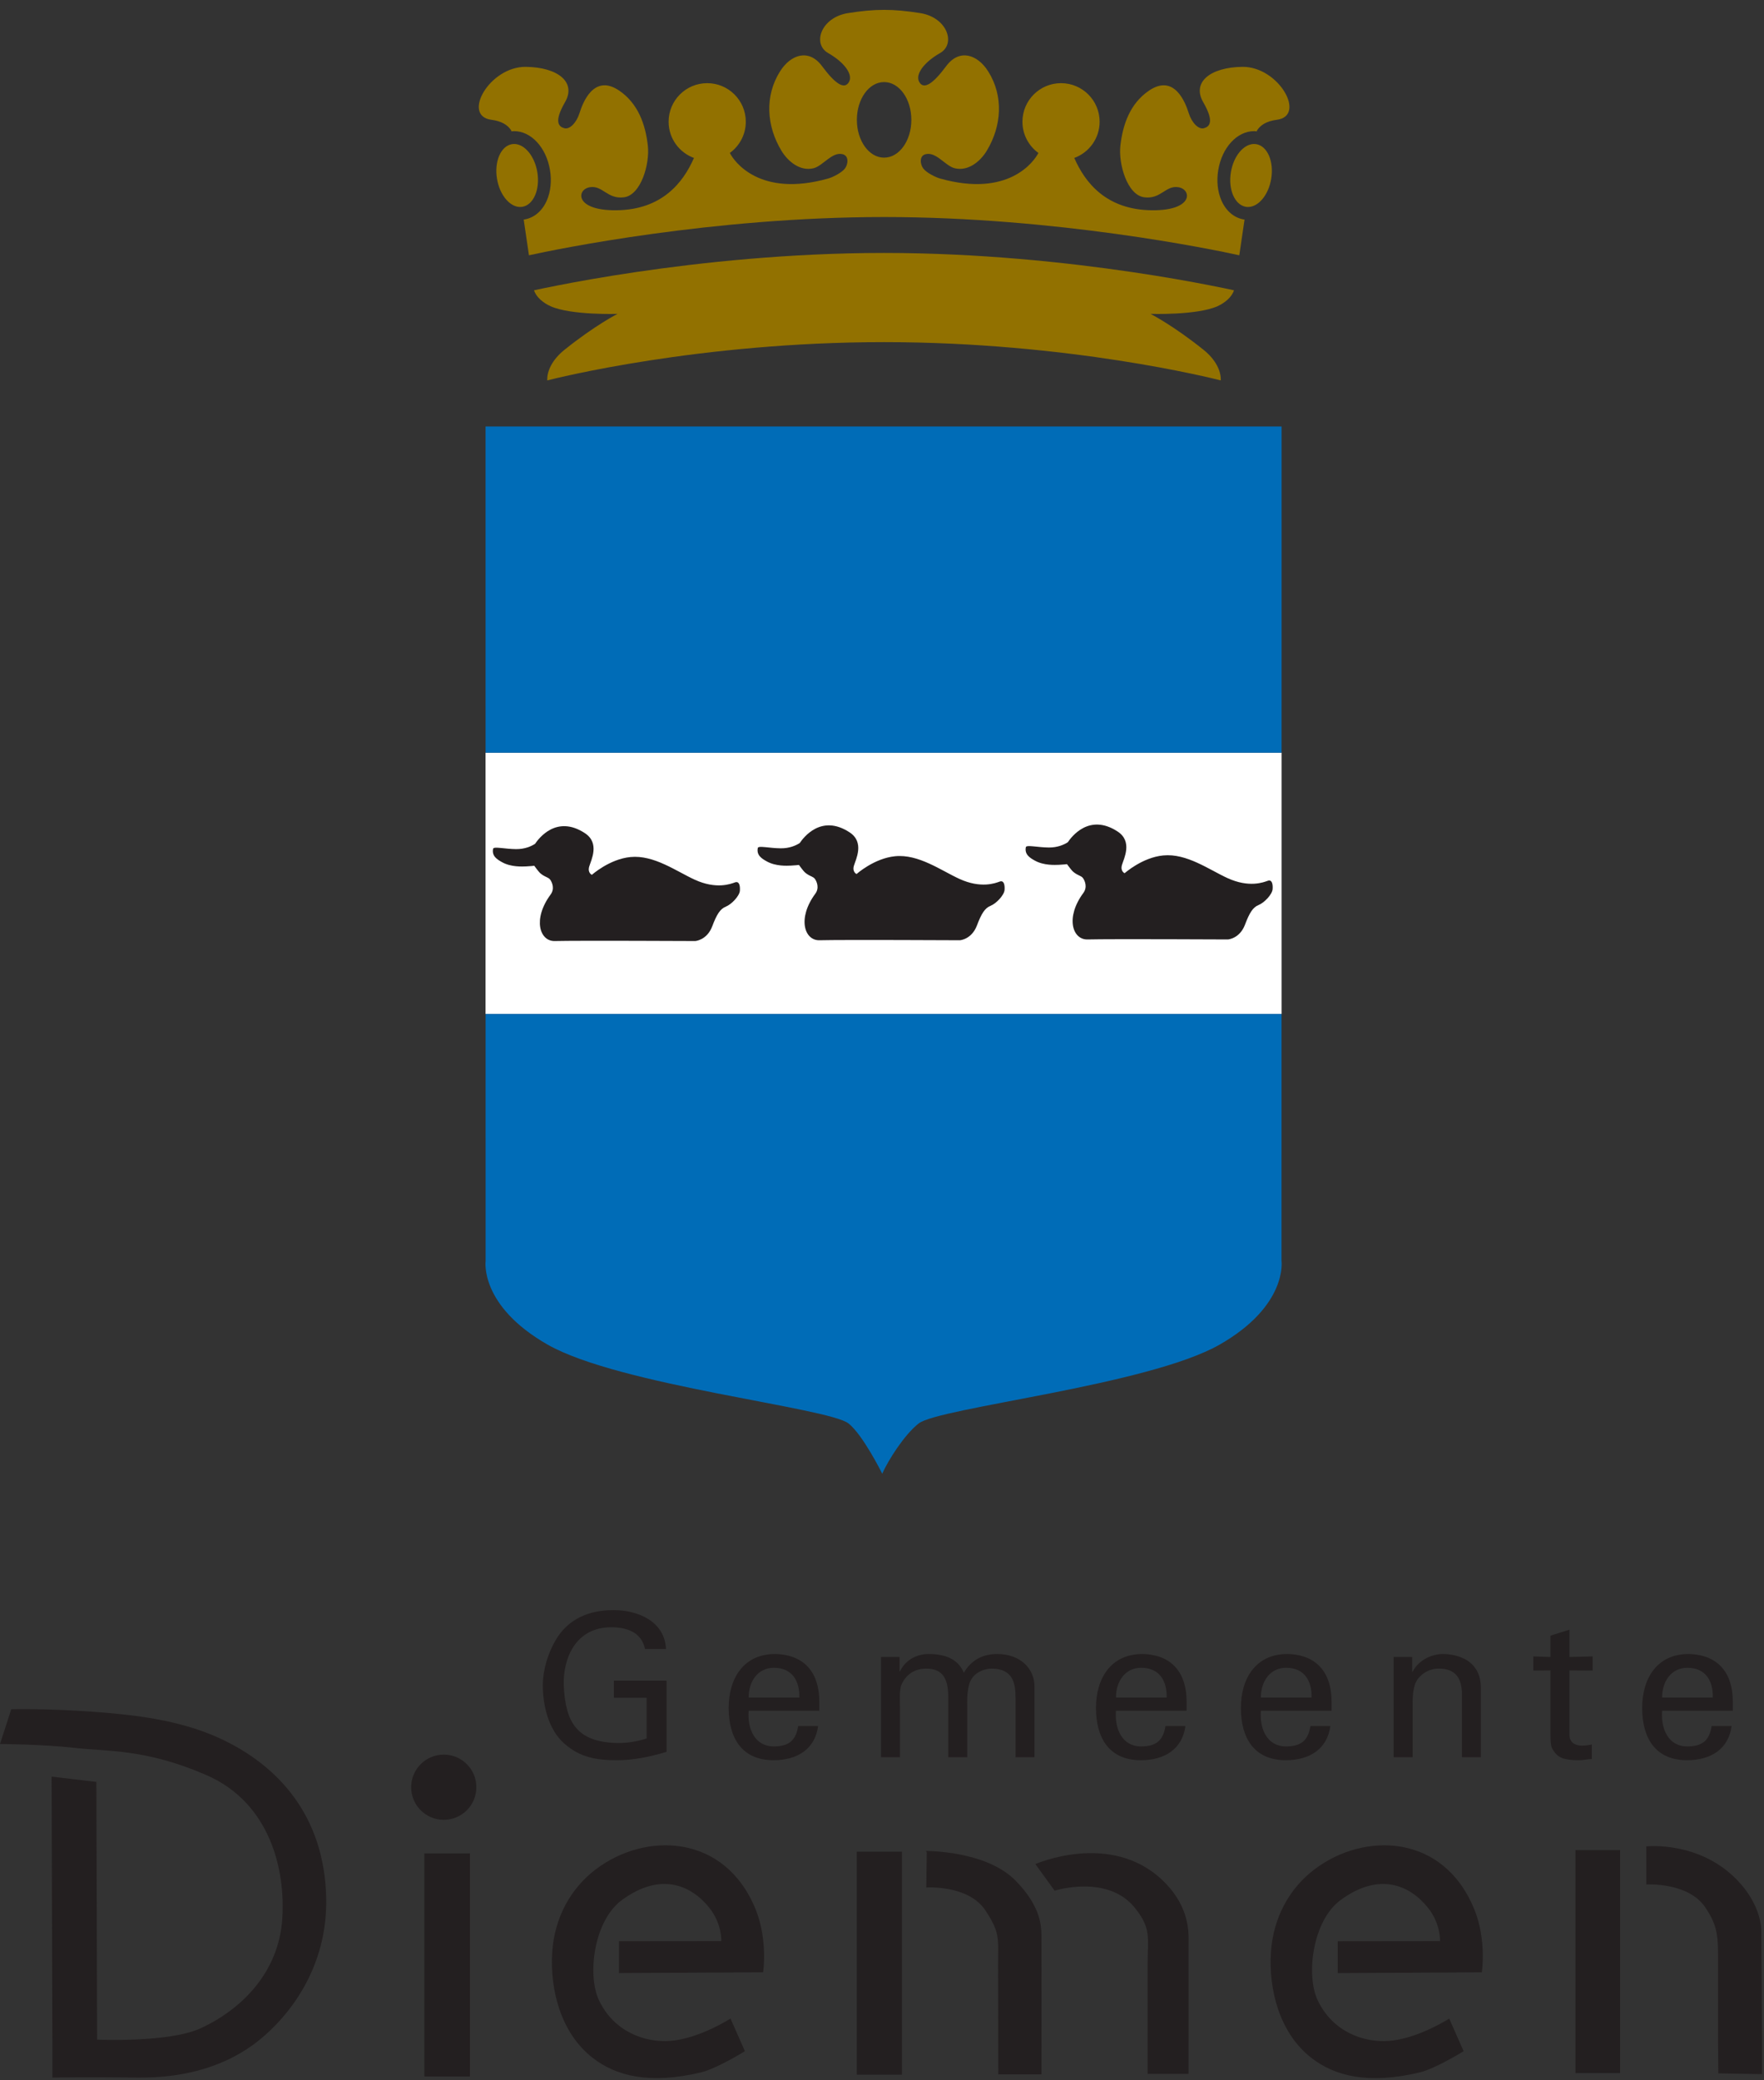
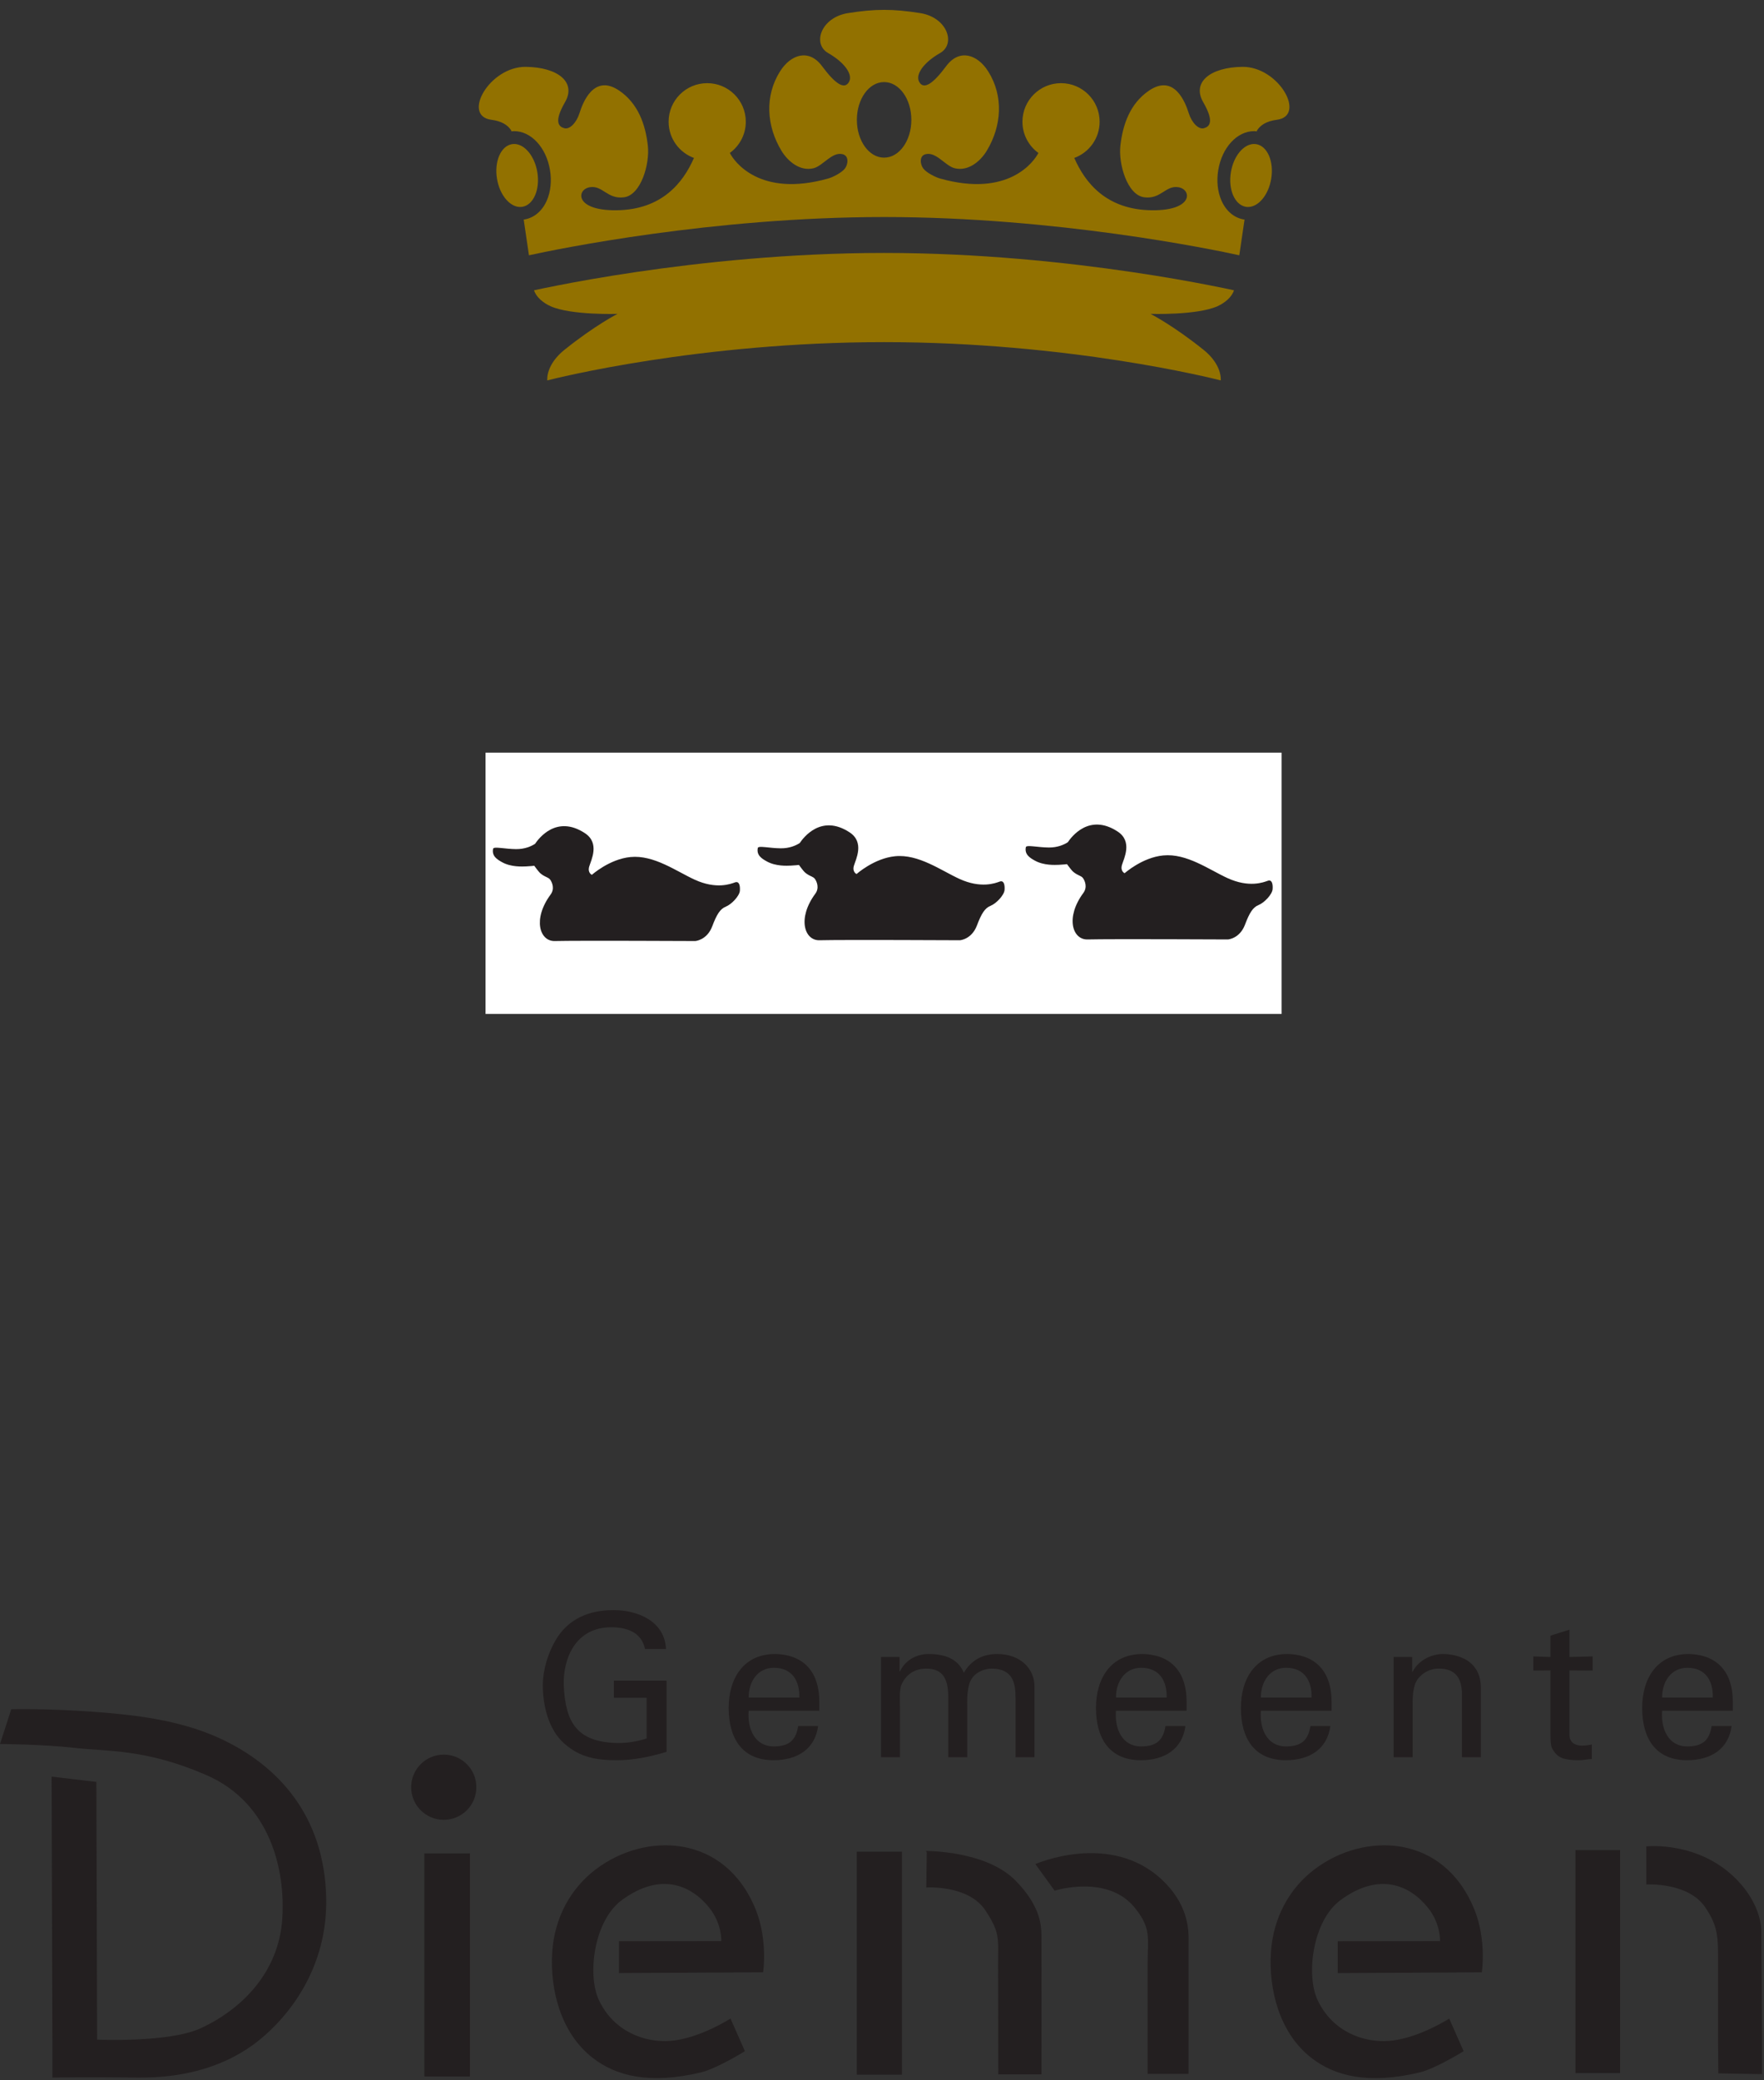
<svg xmlns="http://www.w3.org/2000/svg" width="100%" height="100%" viewBox="0 0 725 855" version="1.1" xml:space="preserve" style="fill-rule:evenodd;clip-rule:evenodd;stroke-linejoin:round;stroke-miterlimit:2;">
  <rect x="0" y="0" width="725" height="855" fill="#333333" stroke="none" />
  <g>
    <rect x="199.554" y="309.36" width="327.171" height="107.396" style="fill:#fff;fill-rule:nonzero;" />
    <path d="M265.112,677.781c-1.491,-7.046 -7.637,-8.938 -13.958,-8.938c-14.525,0 -19.771,12.705 -19.446,23.796c0.659,15.167 5.242,23.467 22.242,23.788c4.017,-0 8.033,-0.663 11.817,-1.879l-0,-16.738l-13.459,0l0,-7.05l21.659,0l-0,29.283c-6.813,2.034 -13.625,3.442 -20.354,3.442c-8.359,0 -15.159,-1.071 -21.646,-6.812c-6.567,-5.742 -8.871,-15.667 -8.871,-24.034c-0,-6.162 2.05,-12.883 5.091,-18.216c5.163,-9.038 13.859,-12.642 23.959,-12.642c10.004,-0 21.075,4.596 21.571,16l-8.605,-0Z" style="fill:#231f20;fill-rule:nonzero;" />
    <path d="M336.725,703.127l0,-3.846c0,-11.413 -5.817,-19.192 -18.133,-19.454c-13.042,-0 -19.113,10.1 -19.113,22.158c0,12.146 5.259,21.5 18.471,21.5c9.837,0 17.05,-4.671 18.292,-14.033l-8.209,-0c-0.891,5.991 -3.941,8.362 -10.012,8.362c-7.954,0 -10.904,-7.454 -10.325,-14.687l29.029,-0Zm-29.029,-5.413c-0,-6.729 3.846,-12.221 10.325,-12.221c7.554,0 10.675,5.342 10.496,12.221l-20.821,0Z" style="fill:#231f20;fill-rule:nonzero;" />
    <path d="M369.717,686.977l0.162,-0c2.459,-5.179 7.538,-7.15 11.721,-7.15c7.804,-0 12.396,2.625 14.525,7.716c2.954,-5.091 7.642,-7.716 13.704,-7.716c9.525,-0 15.346,6 15.346,13.379l-0,29.05l-7.788,-0l0,-24.371c0,-5.671 -0.825,-12.058 -9.933,-12.058c-2.383,-0 -7.633,1.312 -9.108,6.387c-1.063,3.788 -0.813,7.892 -0.813,8.863l0,21.179l-7.795,-0l-0,-24.371c-0,-7.125 -1.655,-12.058 -9.117,-12.058c-3.204,-0 -7.788,1.229 -10.171,6.725c-0.896,2.137 -0.571,7.554 -0.571,8.525l0,21.179l-7.8,-0l0,-41.196l7.638,0l-0,5.917Z" style="fill:#231f20;fill-rule:nonzero;" />
    <path d="M487.687,703.127l0,-3.846c0,-11.413 -5.82,-19.192 -18.125,-19.454c-13.049,-0 -19.12,10.1 -19.12,22.158c-0,12.146 5.254,21.5 18.462,21.5c9.846,0 17.058,-4.671 18.296,-14.033l-8.204,-0c-0.913,5.991 -3.929,8.362 -10.017,8.362c-7.954,0 -10.904,-7.454 -10.321,-14.687l29.029,-0Zm-29.029,-5.413c0,-6.729 3.842,-12.221 10.321,-12.221c7.55,0 10.675,5.342 10.513,12.221l-20.834,0Z" style="fill:#231f20;fill-rule:nonzero;" />
    <path d="M547.267,703.127l-0,-3.846c-0,-11.413 -5.829,-19.192 -18.15,-19.454c-13.038,-0 -19.117,10.1 -19.117,22.158c0,12.146 5.267,21.5 18.467,21.5c9.846,0 17.054,-4.671 18.296,-14.033l-8.196,-0c-0.896,5.991 -3.946,8.362 -10.025,8.362c-7.946,0 -10.909,-7.454 -10.329,-14.687l29.054,-0Zm-29.054,-5.413c-0,-6.729 3.858,-12.221 10.329,-12.221c7.55,0 10.675,5.342 10.504,12.221l-20.833,0Z" style="fill:#231f20;fill-rule:nonzero;" />
    <path d="M580.396,687.139l0.187,0c2.604,-5.179 8.35,-7.312 12.459,-7.312c2.875,-0 15.583,0.741 15.583,13.954l0,28.475l-7.779,-0l-0,-25.925c-0,-6.817 -2.888,-10.504 -9.438,-10.504c0,-0 -4.275,-0.259 -7.562,3.029c-1.163,1.146 -3.263,2.954 -3.263,10.996l0,22.404l-7.812,-0l-0,-41.196l7.625,0l-0,6.079Z" style="fill:#231f20;fill-rule:nonzero;" />
    <path d="M637.246,681.06l-0,-8.775l7.8,-2.458l-0,11.233l9.529,-0.242l0,5.817l-9.529,-0.062l-0,26.566c-0,2.967 2.3,4.354 5.1,4.354c1.237,0 2.875,-0.166 4.096,-0.5l-0,5.992c-1.817,0.075 -3.525,0.5 -5.334,0.5c-1.887,0 -3.358,-0.083 -5.245,-0.425c-1.23,-0.233 -3.284,-0.896 -4.592,-2.687c-1.4,-1.975 -1.825,-2.134 -1.825,-7.642l-0,-26.158l-7.046,0.062l0,-5.817l7.046,0.242Z" style="fill:#231f20;fill-rule:nonzero;" />
    <path d="M712.175,703.127l-0,-3.846c-0,-11.413 -5.838,-19.192 -18.158,-19.454c-13.034,-0 -19.092,10.1 -19.092,22.158c-0,12.146 5.258,21.5 18.45,21.5c9.854,0 17.067,-4.671 18.304,-14.033l-8.212,-0c-0.896,5.991 -3.921,8.362 -10,8.362c-7.963,0 -10.913,-7.454 -10.346,-14.687l29.054,-0Zm-29.054,-5.413c-0,-6.729 3.858,-12.221 10.346,-12.221c7.541,0 10.65,5.342 10.487,12.221l-20.833,0Z" style="fill:#231f20;fill-rule:nonzero;" />
    <path d="M0,716.81l4.617,-14.271c-0,0 14.82,-0.4 34.437,1.088c15.871,1.2 34.879,3.204 51.709,11.062c23.391,10.925 42.583,31.488 43.304,65.413c0.608,28.687 -15.288,48.633 -27.75,58.604c-12.471,9.979 -29.279,15.529 -50.163,15.225c-18.704,-0.292 -34.637,-0 -34.637,-0l-0,-15.246l-0.317,-108.462l18.4,2.179l0.321,105.921c-0,-0 29.437,1.329 42.391,-4.596c17.492,-8.009 32.109,-23.388 33.667,-44.584c1.492,-20.279 -4.808,-48.108 -31.183,-59.558c-25.075,-10.879 -40.317,-9.583 -54.554,-11.212c-12.425,-1.43 -30.242,-1.563 -30.242,-1.563Z" style="fill:#231f20;fill-rule:nonzero;" />
    <rect x="174.408" y="761.793" width="18.733" height="91.683" style="fill:#231f20;fill-rule:nonzero;" />
    <path d="M168.987,734.577c0,-7.396 6.001,-13.4 13.396,-13.4c7.413,-0 13.4,6.004 13.4,13.4c0,7.404 -5.987,13.408 -13.4,13.408c-7.395,0 -13.396,-6.004 -13.396,-13.408Z" style="fill:#231f20;fill-rule:nonzero;" />
    <path d="M254.408,797.873l0,13.083l59.23,-0.304c-0,-0 2.033,-13.284 -3.096,-25.909c-12.617,-31.004 -45.117,-31.975 -65.667,-16.42c-10.321,7.804 -17.025,19.929 -17.921,34.183c-0.946,15.067 3.388,33.008 16.633,43.312c9.496,7.384 23.2,11.071 44.488,5.984c6.55,-1.559 18.079,-8.729 18.079,-8.729l-5.917,-13.417c0,-0 -12.754,8.237 -24.658,9.183c-10.412,0.813 -23.196,-3.637 -29.4,-16.687c-4.929,-10.359 -2.108,-32.738 9.408,-41.188c15.888,-11.679 28.534,-6.162 35.992,3.229c5.25,6.646 4.867,13.638 4.867,13.638l-42.038,0.042Z" style="fill:#231f20;fill-rule:nonzero;" />
    <rect x="352.142" y="761.081" width="18.55" height="91.654" style="fill:#231f20;fill-rule:nonzero;" />
    <path d="M380.908,761.41l-0.212,14.388c-0,-0 17.241,-1.155 24.217,9.3c6.216,9.358 5.295,11.537 5.295,22.45c0,10.908 0.075,45.058 0.075,45.058l17.754,-0c0,-0 0.046,-51.667 0,-56.058c-0.029,-4.371 0.171,-12.563 -10.666,-23.6c-12.142,-12.388 -36.792,-12.159 -36.792,-12.159" style="fill:#231f20;fill-rule:nonzero;" />
    <rect x="647.5" y="760.431" width="18.338" height="91.658" style="fill:#231f20;fill-rule:nonzero;" />
    <path d="M676.638,774.56c-0,0 17.095,-1.071 24.166,9.321c5.513,8.1 5.308,12.5 5.308,23.404l0,31.492l0.113,13.416l17.962,0.313l-0.008,-14.346l-0.304,-44.596c-0,0 0.4,-10.316 -10.104,-21.029c-15.7,-16.046 -37.133,-13.621 -37.133,-13.621" style="fill:#231f20;fill-rule:nonzero;" />
    <path d="M425.529,766.177l7.925,10.925c0,-0 21.55,-6.838 32.775,6.829c7.121,8.687 5.442,12.517 5.442,23.417l-0,45.05l16.829,-0c-0,-0 0.033,-51.671 -0,-56.046c-0.046,-4.375 -0.746,-14.096 -10.775,-23.6c-21.329,-20.225 -52.196,-6.575 -52.196,-6.575Z" style="fill:#231f20;fill-rule:nonzero;" />
    <path d="M549.804,797.881l0,13.092l59.229,-0.313c0,0 2.034,-13.283 -3.1,-25.908c-12.629,-31.013 -45.1,-31.975 -65.666,-16.429c-10.325,7.804 -17.025,19.937 -17.921,34.191c-0.95,15.079 3.387,33.017 16.621,43.313c9.487,7.391 23.208,11.071 44.487,5.983c6.563,-1.567 18.1,-8.721 18.1,-8.721l-5.933,-13.408c-0,-0 -12.742,8.221 -24.658,9.167c-10.417,0.808 -23.184,-3.634 -29.392,-16.688c-4.917,-10.358 -2.1,-32.729 9.404,-41.196c15.887,-11.671 28.533,-6.162 35.988,3.254c5.266,6.638 4.875,13.613 4.875,13.613l-42.034,0.05Z" style="fill:#231f20;fill-rule:nonzero;" />
-     <path d="M526.717,309.364l0.008,-134.075l-327.162,0l0.008,134.075l327.146,0Zm-0.017,208.934l0.008,-101.538l-327.129,0l0.009,101.538c-0,-0 -2.592,18.329 25.433,34.345c29.512,16.863 115.421,25.855 123.742,32.446c5.962,4.734 13.829,20.621 13.829,20.621c2.462,-5.5 8.971,-15.887 14.954,-20.621c8.325,-6.591 94.2,-15.583 123.758,-32.446c27.992,-16.016 25.396,-34.345 25.396,-34.345Z" style="fill:#006cb7;fill-rule:nonzero;" />
    <path d="M302.063,362.681c-1.709,0.621 -7.621,2.954 -16.492,-1.092c-7.596,-3.466 -16.8,-10.271 -26.442,-9.333c-8.654,0.837 -15.862,7.312 -15.862,7.312c-0,0 -1.871,-0.779 -1.096,-3.425c0.779,-2.641 4.458,-9.595 -1.779,-13.695c-11.746,-7.717 -19.084,2.308 -20.492,4.383c-1.525,0.987 -4.142,2.2 -7.796,2.175c-4.616,-0.033 -9.233,-1.204 -9.446,-0.138c-0.587,2.971 1.6,4.346 3.7,5.517c3.73,2.063 8.263,1.779 9.871,1.729c1.496,-0.046 3.342,-0.271 3.342,-0.271c-0,0 1.8,2.45 2.329,2.938c1.875,1.712 3.475,1.717 4.25,2.808c0.775,1.092 1.892,3.717 0.158,6.067c-7.466,10.112 -4.516,19.287 1.713,19.129c9.642,-0.237 57.708,0 57.708,0c0,0 4.821,-0.304 7,-6.062c1.867,-4.946 3.267,-7.155 5.604,-8.088c2.325,-0.933 5.596,-4.358 5.755,-6.537c0.149,-2.175 -0.309,-4.042 -2.025,-3.417Z" style="fill:#231f20;fill-rule:nonzero;" />
    <path d="M410.854,362.352c-1.712,0.621 -7.625,2.95 -16.496,-1.092c-7.591,-3.467 -16.796,-10.267 -26.441,-9.333c-8.655,0.841 -15.863,7.312 -15.863,7.312c0,0 -1.871,-0.779 -1.091,-3.425c0.779,-2.641 4.458,-9.596 -1.78,-13.7c-11.745,-7.712 -19.091,2.317 -20.487,4.388c-1.534,0.987 -4.15,2.2 -7.804,2.171c-4.613,-0.03 -9.238,-1.2 -9.442,-0.134c-0.587,2.967 1.592,4.35 3.704,5.517c3.717,2.067 8.259,1.783 9.863,1.725c1.5,-0.046 3.341,-0.271 3.341,-0.271c0,0 1.8,2.454 2.334,2.946c1.866,1.708 3.466,1.717 4.246,2.804c0.774,1.092 1.891,3.717 0.154,6.067c-7.467,10.112 -4.509,19.291 1.716,19.133c9.642,-0.246 57.713,0 57.713,0c-0,0 4.812,-0.312 6.991,-6.067c1.871,-4.945 3.271,-7.154 5.609,-8.091c2.325,-0.934 5.596,-4.359 5.75,-6.529c0.158,-2.18 -0.309,-4.05 -2.017,-3.421Z" style="fill:#231f20;fill-rule:nonzero;" />
    <path d="M521.029,362.023c-1.716,0.616 -7.625,2.954 -16.496,-1.092c-7.6,-3.467 -16.796,-10.271 -26.45,-9.329c-8.65,0.833 -15.858,7.304 -15.858,7.304c-0,-0 -1.867,-0.775 -1.092,-3.421c0.78,-2.642 4.459,-9.6 -1.775,-13.7c-11.745,-7.712 -19.091,2.313 -20.491,4.388c-1.53,0.987 -4.146,2.2 -7.796,2.17c-4.613,-0.033 -9.238,-1.2 -9.45,-0.133c-0.583,2.971 1.596,4.35 3.704,5.517c3.721,2.062 8.267,1.779 9.862,1.729c1.505,-0.05 3.342,-0.271 3.342,-0.271c0,0 1.808,2.446 2.342,2.938c1.862,1.712 3.466,1.72 4.246,2.808c0.779,1.092 1.887,3.712 0.15,6.067c-7.467,10.112 -4.509,19.287 1.712,19.133c9.646,-0.242 57.717,-0 57.717,-0c-0,-0 4.816,-0.317 6.992,-6.067c1.87,-4.946 3.27,-7.158 5.595,-8.087c2.338,-0.934 5.609,-4.359 5.763,-6.534c0.154,-2.183 -0.308,-4.045 -2.017,-3.42Z" style="fill:#231f20;fill-rule:nonzero;" />
    <path d="M225.658,157.414l0,-0.004l0,0.004Zm273.146,0l0,-0.004l0,0.004Z" style="fill:#9a8348;fill-rule:nonzero;" />
    <path d="M465.233,111.818c-26.604,-3.929 -62.95,-7.85 -101.9,-7.854l-0.021,0c-38.945,0.004 -75.295,3.925 -101.895,7.854c-13.3,1.963 -24.167,3.93 -31.7,5.405c-4.163,0.808 -8.25,1.654 -10.225,2.087c0.825,2.754 3.733,5.179 6.762,6.546c8.383,3.775 27.529,3.158 27.529,3.158c0,0 -9.279,4.713 -21.837,14.809c-4.913,3.95 -7.192,8.654 -7.025,12.533c3.479,-0.892 62.458,-15.729 138.4,-15.738c75.954,0.009 134.929,14.846 138.412,15.738c0.163,-3.879 -2.116,-8.583 -7.029,-12.533c-12.558,-10.096 -21.837,-14.809 -21.837,-14.809c-0,0 19.141,0.617 27.533,-3.158c3.025,-1.367 5.933,-3.792 6.763,-6.546c-1.98,-0.433 -6.063,-1.279 -10.23,-2.087c-7.537,-1.475 -18.4,-3.442 -31.7,-5.405Z" style="fill:#927100;fill-rule:nonzero;" />
    <path d="M516.325,59.252c-0.3,-0.046 -0.604,-0.075 -0.904,-0.075c-4.271,0.004 -8.421,4.933 -9.521,11.571c-1.188,7.108 1.563,13.491 6.137,14.25c0.3,0.054 0.609,0.075 0.909,0.075c4.266,-0 8.416,-4.925 9.516,-11.567c1.188,-7.113 -1.562,-13.488 -6.137,-14.254Z" style="fill:#927100;fill-rule:nonzero;" />
    <path d="M220.837,70.748c-1.108,-6.638 -5.254,-11.567 -9.524,-11.571c-0.3,-0 -0.605,0.029 -0.905,0.075c-4.575,0.766 -7.325,7.141 -6.141,14.254c1.108,6.642 5.254,11.567 9.52,11.567c0.305,-0 0.605,-0.021 0.905,-0.075c4.579,-0.759 7.329,-7.142 6.145,-14.25Z" style="fill:#927100;fill-rule:nonzero;" />
    <path d="M363.417,64.793l-0,-0.008c-0.013,0 -0.03,-0.004 -0.042,-0.004l-0,0.008l-0.021,0l0,-0.008c-0.012,-0 -0.029,0.004 -0.042,0.004l0,0.008c-6.166,-0.012 -11.141,-6.962 -11.141,-15.533c-0,-8.571 4.975,-15.508 11.141,-15.521l0,0.004c0.013,0 0.03,0.005 0.042,0.005l0,-0.009l0.021,0l-0,0.009c0.012,-0 0.029,-0.005 0.042,-0.005l-0,-0.004c6.17,0.013 11.145,6.95 11.145,15.521c0,8.571 -4.975,15.521 -11.145,15.533Zm147.179,-37.316c-13.184,0.166 -20.8,6.308 -16.088,14.504c4.734,8.196 2.538,10.087 0.317,10.712c-2.2,0.642 -5.029,-2.2 -6.3,-6.304c-1.279,-4.096 -5.842,-16.287 -16.342,-9.108c-7.729,5.292 -10.725,13.883 -11.708,22.571c-0.854,7.533 2.813,20.283 9.75,21.225c6.954,0.954 8.837,-5.088 14.2,-4.109c5.442,0.996 6.071,9.642 -11.038,9.455c-18.699,-0.2 -27.416,-11.342 -31.825,-21.434l-0.158,-0.021c6.138,-2.195 10.538,-8.037 10.538,-14.925c-0,-8.762 -7.1,-15.862 -15.863,-15.862c-8.758,-0 -15.862,7.1 -15.862,15.862c-0,5.275 2.595,9.938 6.558,12.825c-1.758,3.488 -12.275,18.43 -40.4,10.509c-2.042,-0.575 -5.617,-2.429 -6.892,-4.1c-1.291,-1.679 -1.783,-5.184 0.904,-5.892c4.346,-1.15 8.113,4.813 11.992,5.767c5.504,1.35 10.509,-2.771 13.171,-7.171c6.175,-10.217 6.954,-22.483 0.633,-32.575c-4.441,-7.104 -11.916,-9.492 -17.287,-2.25c-5.371,7.25 -9.146,9.779 -11.042,6.629c-1.875,-3.15 1.896,-8.204 8.521,-11.983c6.625,-3.792 2.904,-14.671 -8.158,-16.417c-5.613,-0.887 -10.209,-1.333 -14.8,-1.333l-0,-0.004l-0.042,-0l-0,0.004l-0.021,-0l0,-0.004l-0.042,-0l0,0.004c-4.587,-0 -9.187,0.446 -14.795,1.333c-11.063,1.746 -14.788,12.625 -8.159,16.417c6.617,3.779 10.396,8.833 8.521,11.983c-1.904,3.15 -5.675,0.621 -11.046,-6.629c-5.362,-7.242 -12.841,-4.854 -17.287,2.25c-6.317,10.092 -5.538,22.358 0.637,32.575c2.663,4.4 7.667,8.521 13.167,7.171c3.883,-0.954 7.646,-6.917 11.996,-5.767c2.683,0.708 2.192,4.213 0.904,5.892c-1.283,1.671 -4.854,3.525 -6.888,4.1c-28.129,7.921 -38.645,-7.021 -40.404,-10.509c3.967,-2.887 6.559,-7.55 6.559,-12.825c-0,-8.762 -7.104,-15.862 -15.863,-15.862c-8.762,-0 -15.862,7.1 -15.862,15.862c-0,6.888 4.4,12.73 10.537,14.925l-0.154,0.021c-4.417,10.092 -13.129,21.234 -31.829,21.434c-17.104,0.187 -16.483,-8.459 -11.042,-9.455c5.367,-0.979 7.25,5.063 14.2,4.109c6.938,-0.942 10.604,-13.692 9.75,-21.225c-0.983,-8.688 -3.979,-17.279 -11.704,-22.571c-10.496,-7.179 -15.062,5.012 -16.342,9.108c-1.27,4.104 -4.1,6.946 -6.3,6.304c-2.22,-0.625 -4.416,-2.516 0.317,-10.712c4.713,-8.196 -2.904,-14.338 -16.087,-14.504c-14.934,-0.188 -26.467,20.171 -14.184,21.758c4.259,0.546 6.642,2.183 7.954,4.092c0.071,-0.017 0.163,0.225 0.271,0.65c0.379,-0.042 0.758,-0.071 1.134,-0.071c6.991,-0 13.183,6.721 14.725,15.975c0.737,4.425 0.283,8.85 -1.271,12.458c-1.867,4.338 -5.225,7.2 -9.209,7.863c-0.104,0.016 -0.216,0.025 -0.325,0.041l2.159,14.684c11.291,-2.479 75.237,-15.713 145.975,-15.721c70.733,0.008 134.679,13.242 145.975,15.721l2.158,-14.684c-0.108,-0.016 -0.221,-0.025 -0.325,-0.041c-3.988,-0.663 -7.342,-3.525 -9.204,-7.863c-1.563,-3.608 -2.013,-8.033 -1.279,-12.458c1.546,-9.254 7.737,-15.975 14.729,-15.975c0.375,-0 0.758,0.029 1.133,0.071c0.104,-0.425 0.2,-0.667 0.267,-0.65c1.321,-1.909 3.696,-3.546 7.95,-4.092c12.292,-1.587 0.758,-21.946 -14.175,-21.758Z" style="fill:#927100;fill-rule:nonzero;" />
  </g>
</svg>